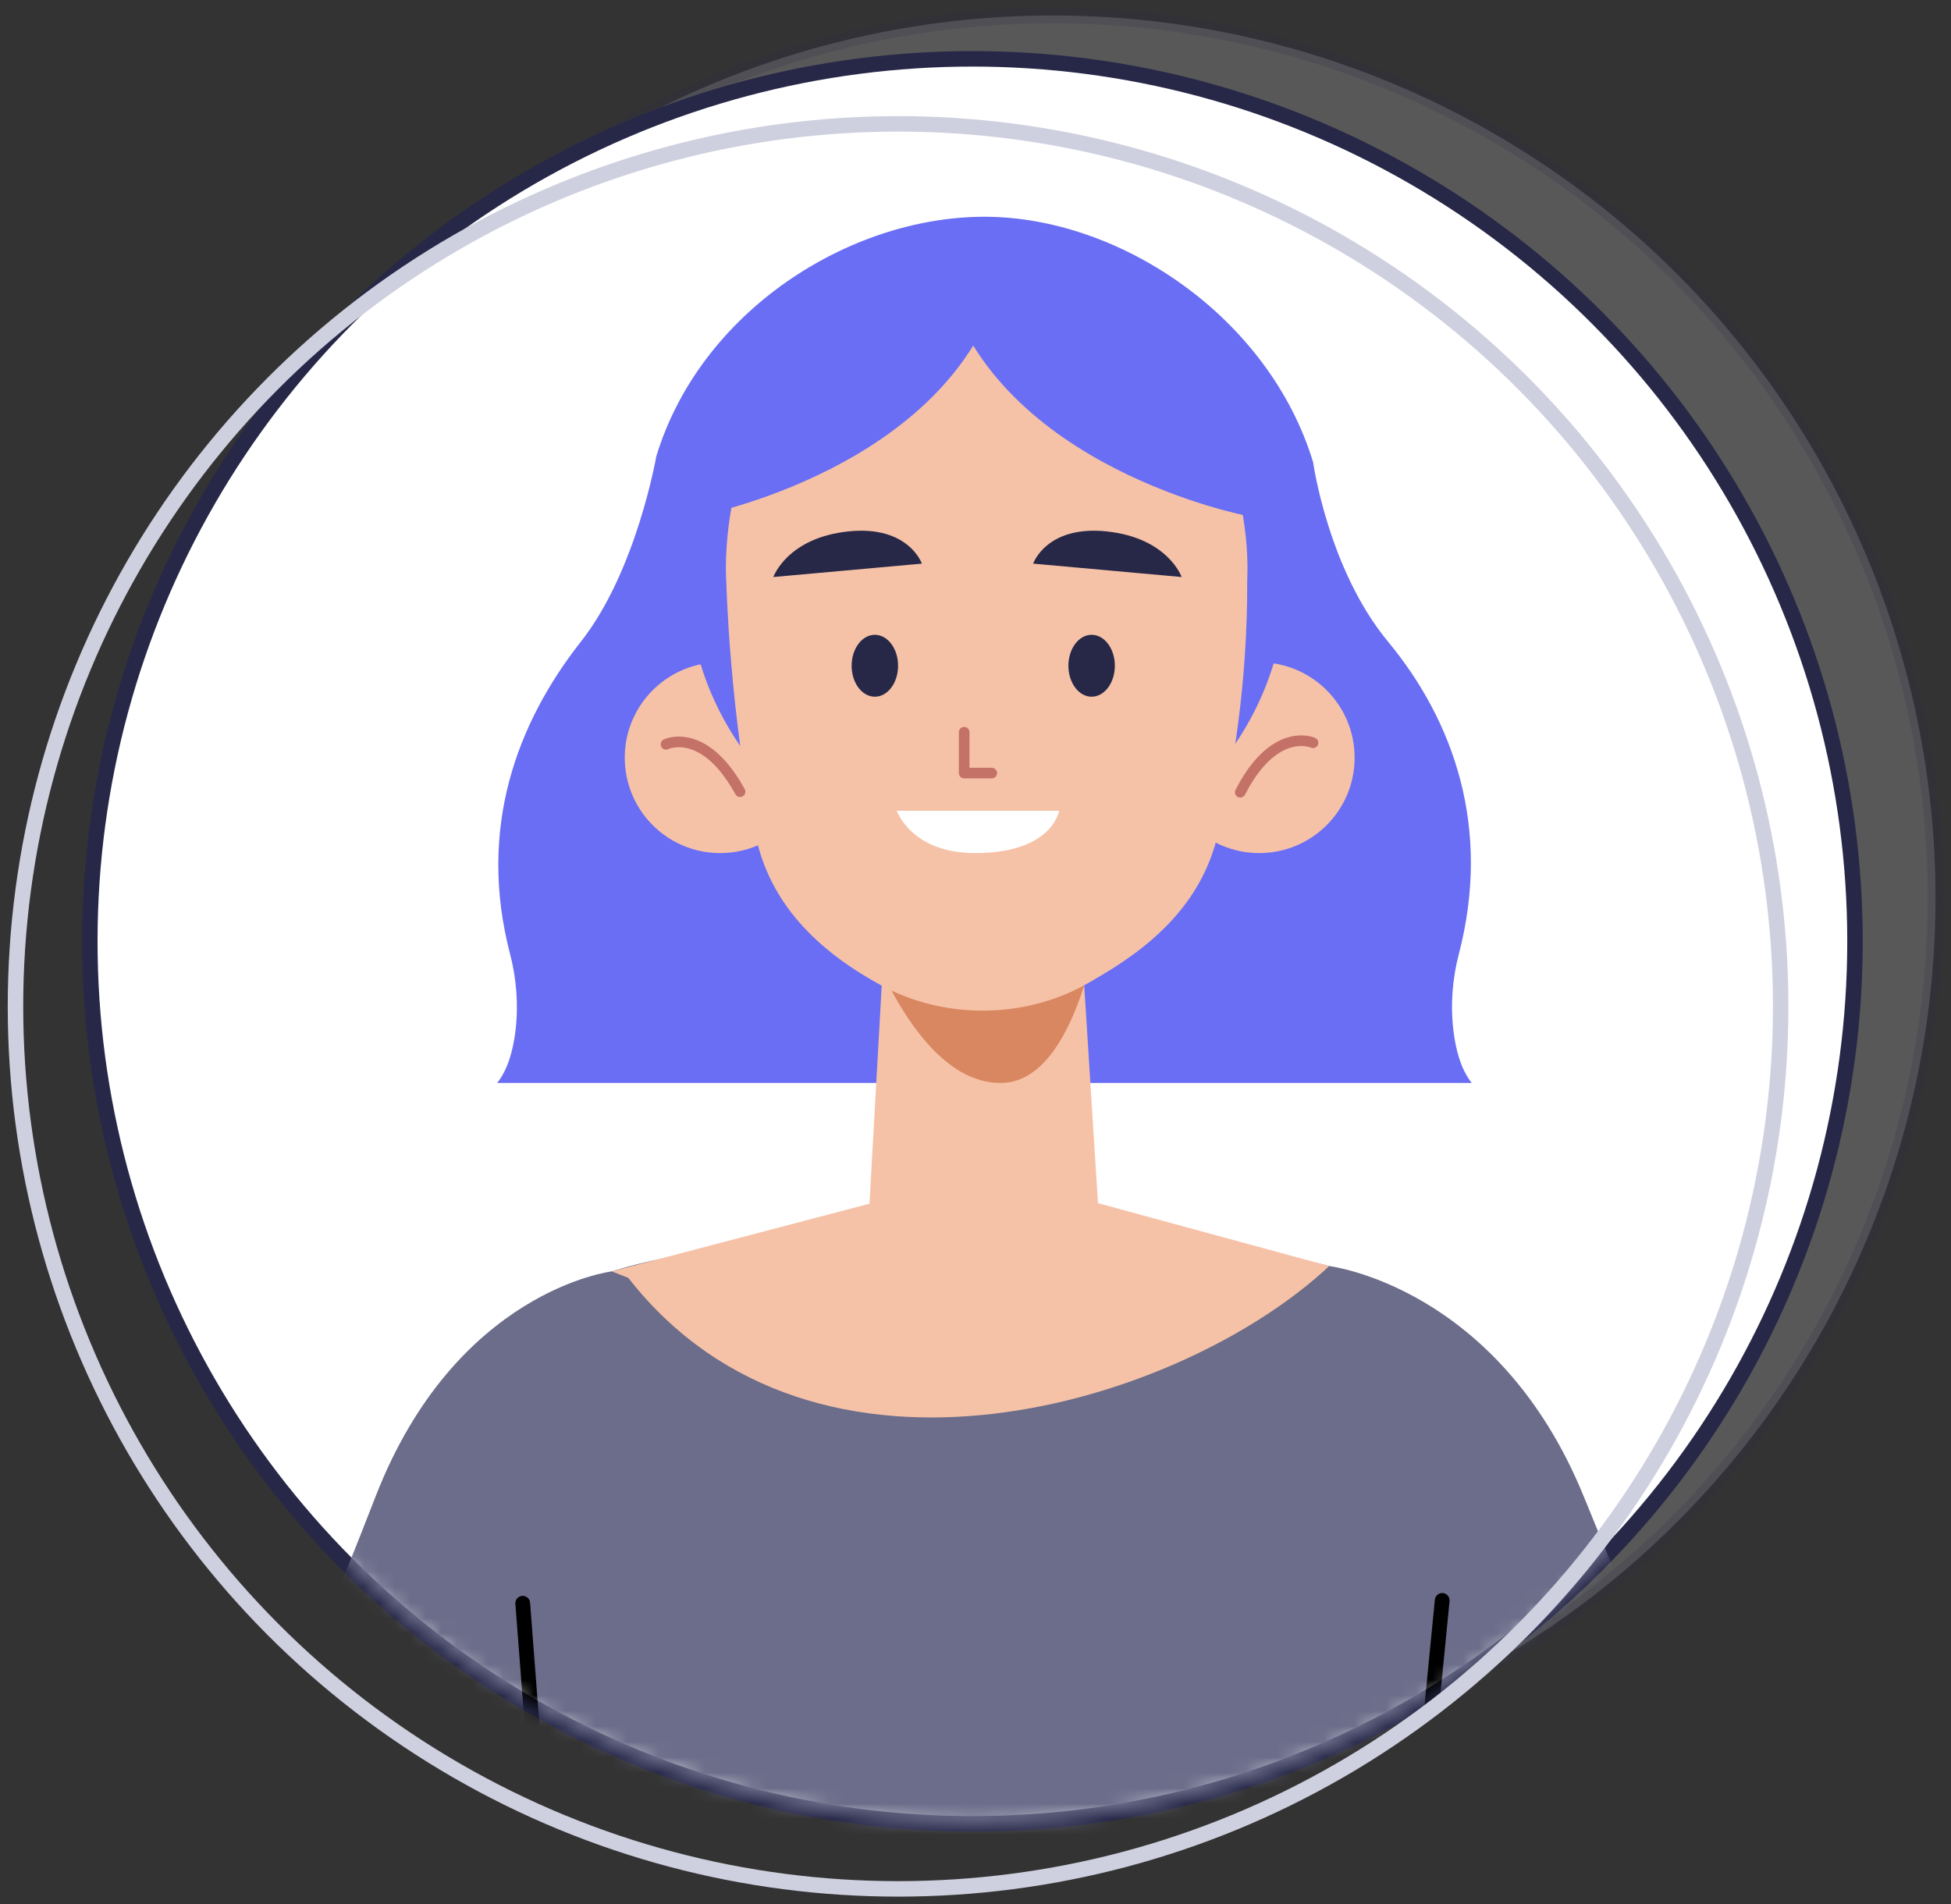
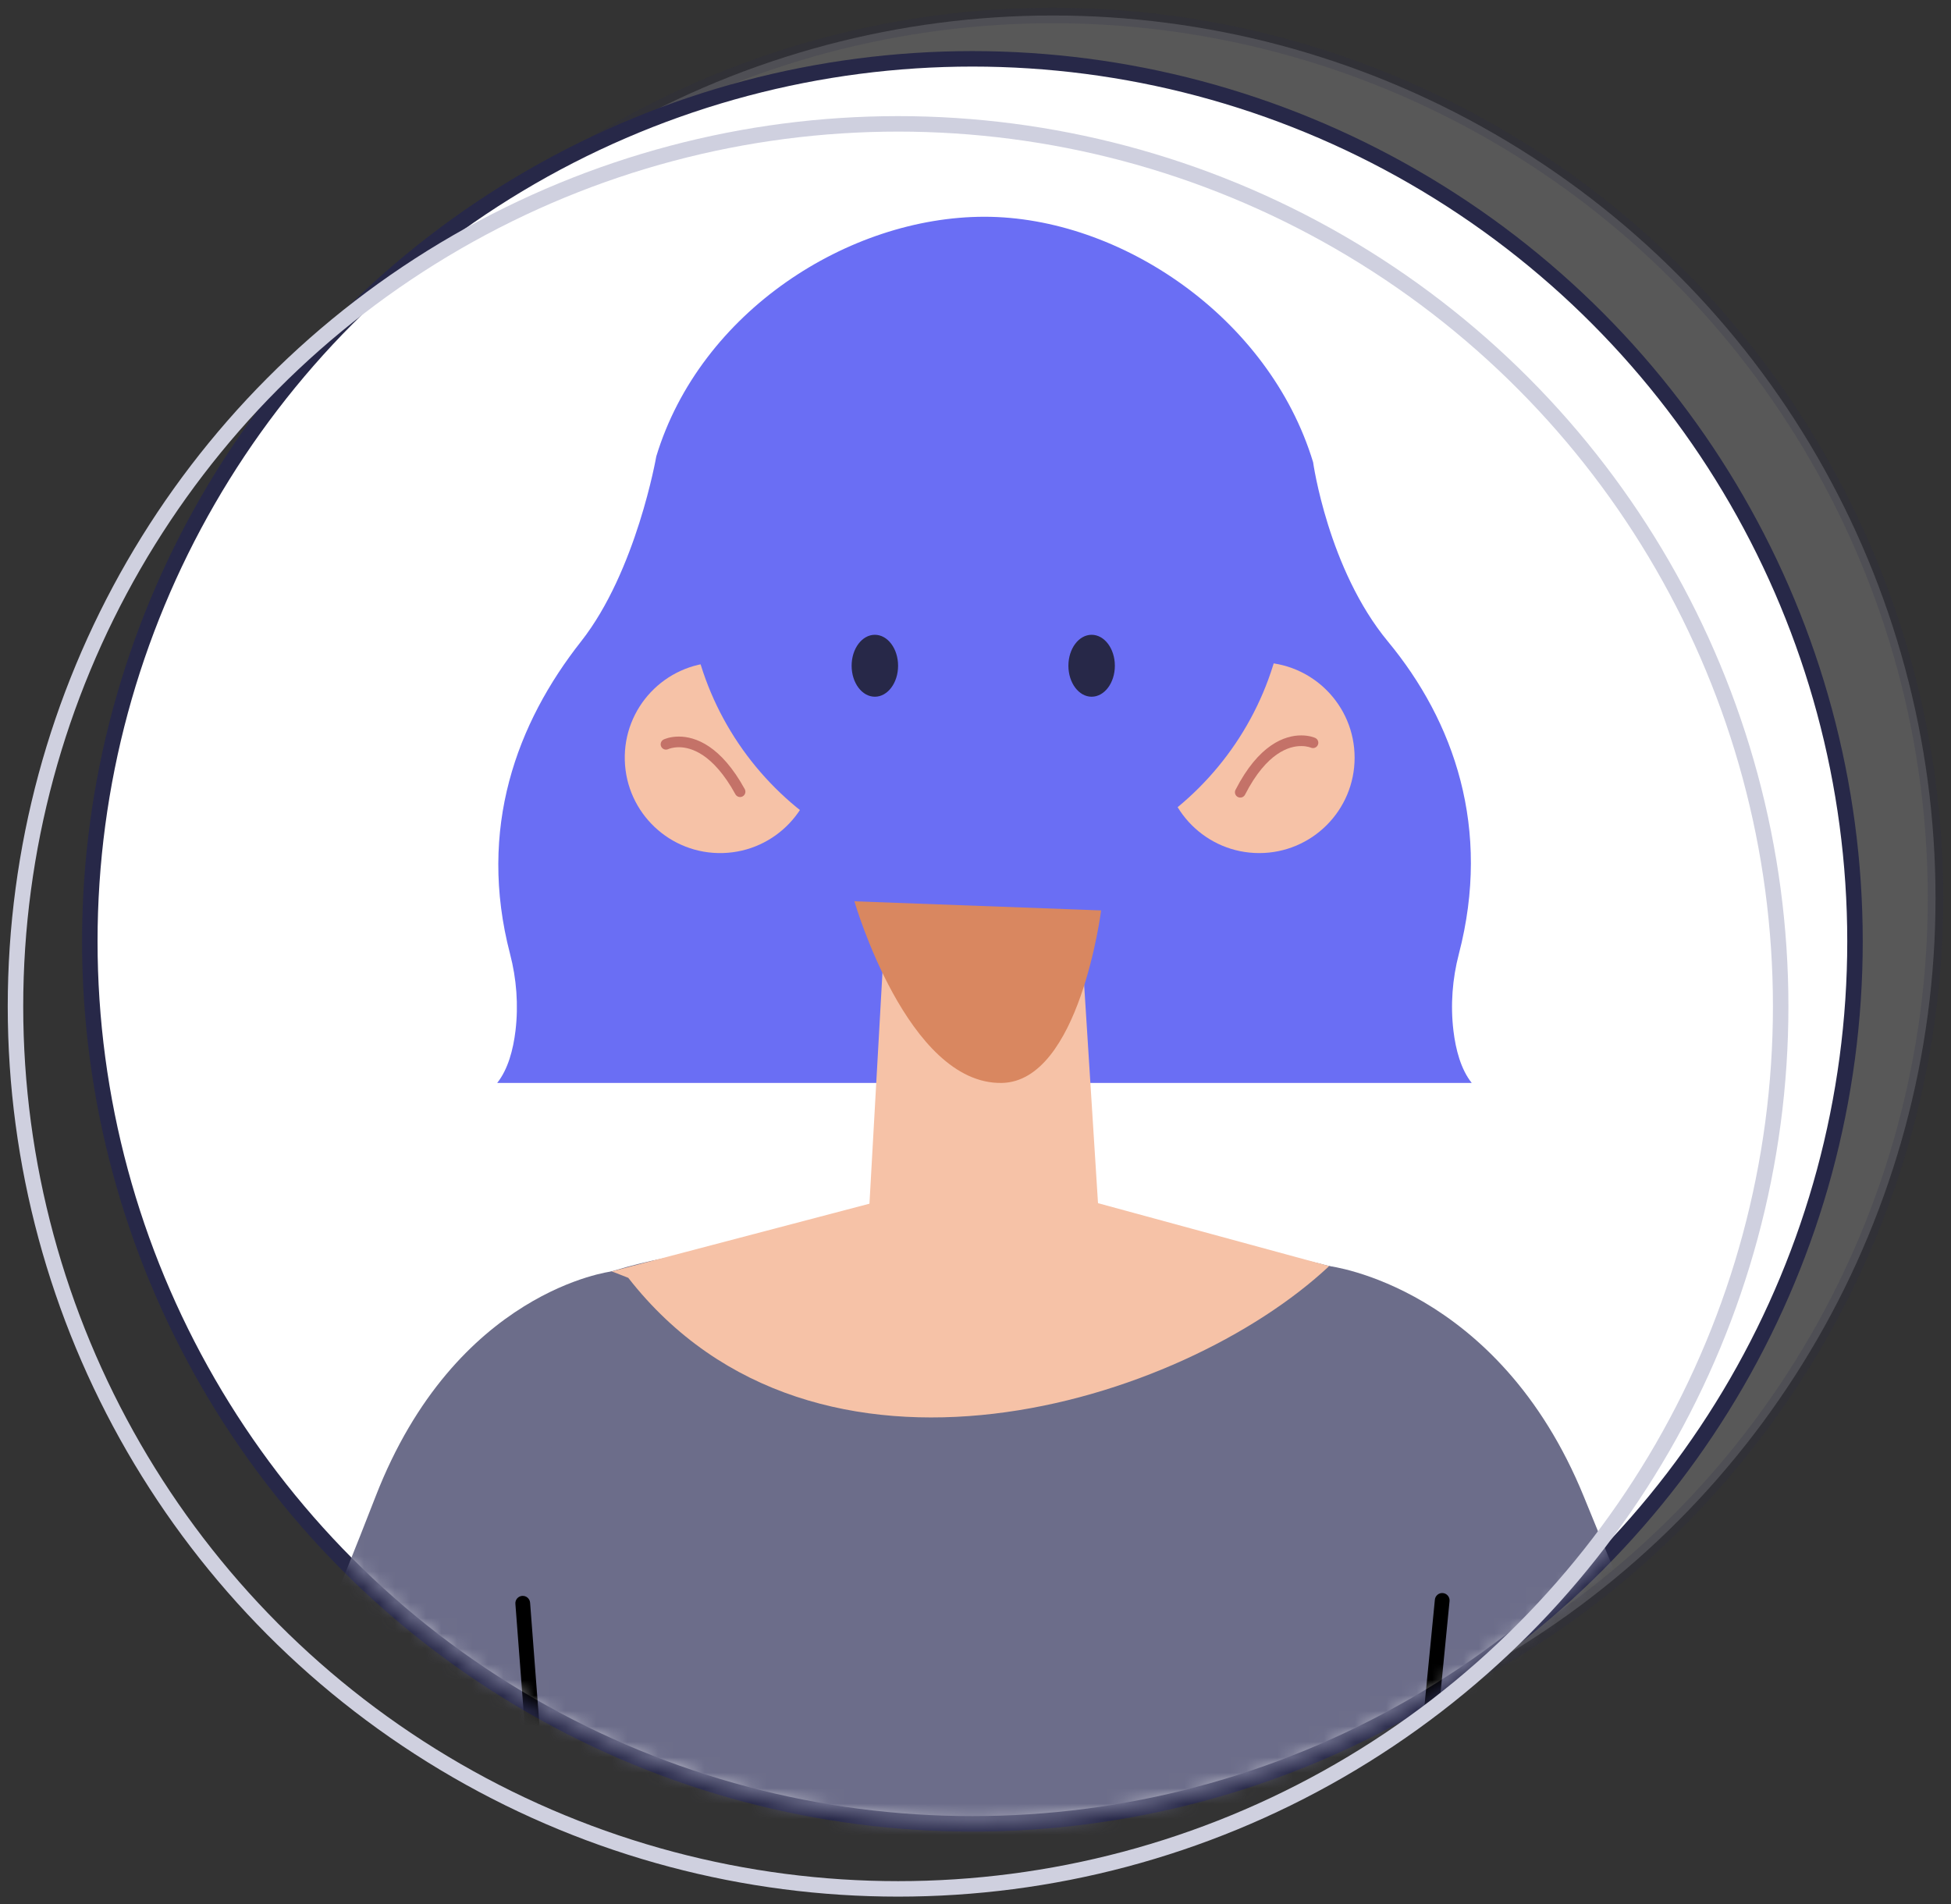
<svg xmlns="http://www.w3.org/2000/svg" xmlns:xlink="http://www.w3.org/1999/xlink" width="126" height="123" viewBox="0 0 126 123">
  <rect x="0" y="0" width="126" height="123" fill="#333333" stroke="none" />
  <defs>
    <circle id="h86g19qhga" cx="57.8" cy="57.8" r="57" />
    <path id="n5srognlic" d="M8.356 13.451c-.171 0-.345-.011-.523-.035L.736 4.104S2.54.255 5.971.255c.109 0 .218.004.33.012l4.298 5.835c-.498-.272-1.248-.576-2.133-.583l-.016-.001c-.79 0-1.684.279-2.486 1.031-.193.18-.204.483-.024.676.094.101.222.152.35.152.117 0 .234-.042.326-.128.645-.596 1.263-.77 1.85-.774h.005c.583 0 1.136.196 1.54.4.202.102.366.204.477.279l.125.089.029.022.005.004c.089.073.196.108.303.108.139 0 .276-.06.37-.175.017-.02.031-.041.043-.062l1.969 2.673s-1.903 3.638-4.976 3.638z" />
  </defs>
  <g fill="none" fill-rule="evenodd">
    <g>
      <g>
        <g>
          <g transform="translate(-776 -10189) translate(0 9842) translate(667 273) translate(110 75)">
            <circle cx="67" cy="57" r="57" fill="#FFF" stroke="#272848" opacity=".18" />
            <g transform="translate(0 2)">
              <g transform="translate(4)">
                <mask id="o45h4mwbjb" fill="#fff">
                  <use xlink:href="#h86g19qhga" />
                </mask>
                <use fill="#FFF" stroke="#272848" xlink:href="#h86g19qhga" />
                <g mask="url(#o45h4mwbjb)">
                  <g transform="translate(7 11)">
                    <path fill="#E8B499" d="M5.001 132.715L11.426 89.188 26.353 94.046 18.034 135.34 5.001 132.715" />
                    <path fill="#6C6D8A" d="M27.511 68.117s-10.082 1.201-15.262 14.558C7.041 96.105.676 110.116.676 110.116l22.565 12.575 4.27-54.574" />
                    <path fill="#E8B499" d="M94.138 142.061l49.288-26.845-2.984-10.476s-34.351 14.63-52.99 24.808c-2.957 1.615-3.927 7.59-2.079 10.407 1.731 2.639 6.124 3.833 8.765 2.106" />
-                     <path fill="#E8B499" d="M98.208 132.914L88.003 89.188 73.076 94.046 84.807 138.794 98.208 132.914" />
                    <path fill="#6C6D8A" d="M73.841 67.774s10.906 1.292 16.451 14.901c5.435 13.34 10.837 25.651 10.837 25.651l-21.744 13.472-5.544-54.024" />
                    <path fill="#6C6D8A" d="M78.902 69.812c-3.869-2.396-10.157-2.995-10.157-2.995l-17.479 1.764-17.48-1.764s-6.287.599-10.157 2.995l-.142 40.26-7.81 55.344 71.649.388-8.221-55.008-.203-40.984" />
                    <path fill="#F6C2A7" d="M27.511 68.117l20.599-5.413h7.103l18.628 5.07c-9.526 8.929-33.171 16.25-45.266.759l-1.064-.416" />
                    <path fill="#000" d="M22.463 121.845l1.252-12.89.001-.082-1.481-19.358c-.02-.263-.249-.459-.512-.439-.262.02-.458.249-.438.511l1.478 19.317-1.248 12.848c-.025.262.166.495.428.521.262.025.495-.167.52-.428M80.855 120.759l-1.151-11.849 1.911-19.496c.026-.262-.166-.495-.427-.521-.262-.025-.495.166-.521.428l-1.916 19.542v.092l1.155 11.896c.026.262.259.454.52.428.262-.025.454-.258.429-.52" />
                    <path fill="#6A6EF4" d="M81.866 52.571c-.199-1.656-.068-3.354.349-4.951 2.116-8.113-.305-15.023-4.58-20.186-3.868-4.671-4.832-11.581-4.832-11.581C69.962 6.493 60.338 0 51.579 0c-8.76 0-18.354 6.119-21.195 15.478 0 0-1.281 7.41-4.861 11.956-4.145 5.262-6.697 12.073-4.581 20.186.417 1.597.548 3.295.35 4.951-.147 1.224-.482 2.493-1.181 3.373h62.935c-.699-.88-1.033-2.149-1.18-3.373" />
                    <path fill="#F6C2A7" d="M40.668 34.764c.096 3.401-2.584 6.237-5.984 6.333-3.402.096-6.237-2.584-6.333-5.985-.097-3.401 2.583-6.236 5.984-6.333 3.401-.096 6.237 2.583 6.333 5.985" />
                    <path fill="#C47268" d="M31.162 34.381h.002c.036-.016.289-.119.677-.119.397.001.935.103 1.567.527.631.426 1.357 1.183 2.086 2.511.091.167.301.228.467.137.167-.092.228-.301.137-.468-.768-1.399-1.561-2.249-2.305-2.751-.742-.502-1.433-.645-1.952-.644-.583 0-.948.173-.98.188-.171.084-.242.29-.159.461.083.171.289.242.46.158" />
                    <path fill="#F6C2A7" d="M63.162 34.938c0 3.403 2.759 6.161 6.161 6.161 3.403 0 6.161-2.758 6.161-6.161 0-3.403-2.758-6.161-6.161-6.161-3.402 0-6.161 2.758-6.161 6.161" />
                    <path fill="#C47268" d="M72.937 33.66c-.031-.014-.368-.162-.903-.162-.515-.001-1.212.142-1.957.66-.746.516-1.537 1.397-2.284 2.856-.087.169-.02.376.149.463.169.087.377.02.464-.149.709-1.385 1.432-2.168 2.063-2.604.631-.436 1.173-.536 1.565-.537.203 0 .366.028.474.055l.119.036.026.009c.174.079.378.002.456-.171.079-.174.002-.378-.172-.456" />
                    <path fill="#6A6EF4" d="M71.094 23.206c0 10.687-8.664 19.35-19.351 19.35-10.686 0-19.35-8.663-19.35-19.35 0-10.687 8.664-19.351 19.35-19.351 10.687 0 19.351 8.664 19.351 19.351" />
                    <path fill="#F6C2A7" d="M57.867 47.236s-2.666 2.447-5.097 3.048c-2.432.601-4.798-1.239-4.829-1.262l-2.842-2.13-1.14 20.277.315.338c4.129 4.434 10.075 4.496 14.239.148l.609-.636-1.255-19.783" />
                    <path fill="#D98760" d="M52.703 55.945c5.017-.095 6.409-11.143 6.409-11.143l-15.933-.589s3.42 11.849 9.524 11.732z" />
-                     <path fill="#F6C2A7" d="M68.548 23.418c.033 6.666-.932 12.422-1.905 16.51-.952 4.001-3.673 6.808-7.528 9.076l-.703.413c-4.078 2.4-9.363 2.482-13.528.21-4.201-2.29-7.149-5.324-8.073-9.608-1.682-7.792-1.905-16.43-1.905-16.43S33.501 5.56 51.646 5.795c18.144.235 16.902 17.623 16.902 17.623" />
                    <ellipse cx="58.5" cy="29" fill="#272848" rx="1.5" ry="2" />
                    <ellipse cx="44.5" cy="29" fill="#272848" rx="1.5" ry="2" />
-                     <path fill="#C47268" d="M49.924 33.292v2.64c0 .09.036.179.101.243.064.064.152.101.243.101h1.78c.19 0 .345-.154.345-.344 0-.19-.155-.345-.345-.345h-1.436v-2.295c0-.19-.154-.344-.344-.344-.19 0-.344.154-.344.344" />
-                     <path fill="#272848" d="M37.944 23.269l9.594-.865s-.859-2.485-4.738-2.083c-3.969.413-4.856 2.948-4.856 2.948M64.315 23.269l-9.593-.865s.859-2.485 4.738-2.083c3.969.413 4.855 2.948 4.855 2.948" />
-                     <path fill="#FFF" d="M45.92 38.367h10.476s-.402 2.732-5.425 2.732c-4.123 0-5.051-2.732-5.051-2.732" />
                    <g transform="translate(35.458 22.839)" />
                    <path fill="#6A6EF4" d="M33.159 19.321S49.332 16.242 52.671 4.17c0 0-17.206-6.104-19.512 15.151" />
                    <path fill="#6A6EF4" d="M68.548 19.321S52.374 16.242 49.035 4.17c0 0 17.206-6.104 19.513 15.151" />
                  </g>
                </g>
              </g>
              <circle cx="57" cy="62" r="57" stroke="#CFD0DF" />
            </g>
          </g>
        </g>
      </g>
    </g>
  </g>
</svg>